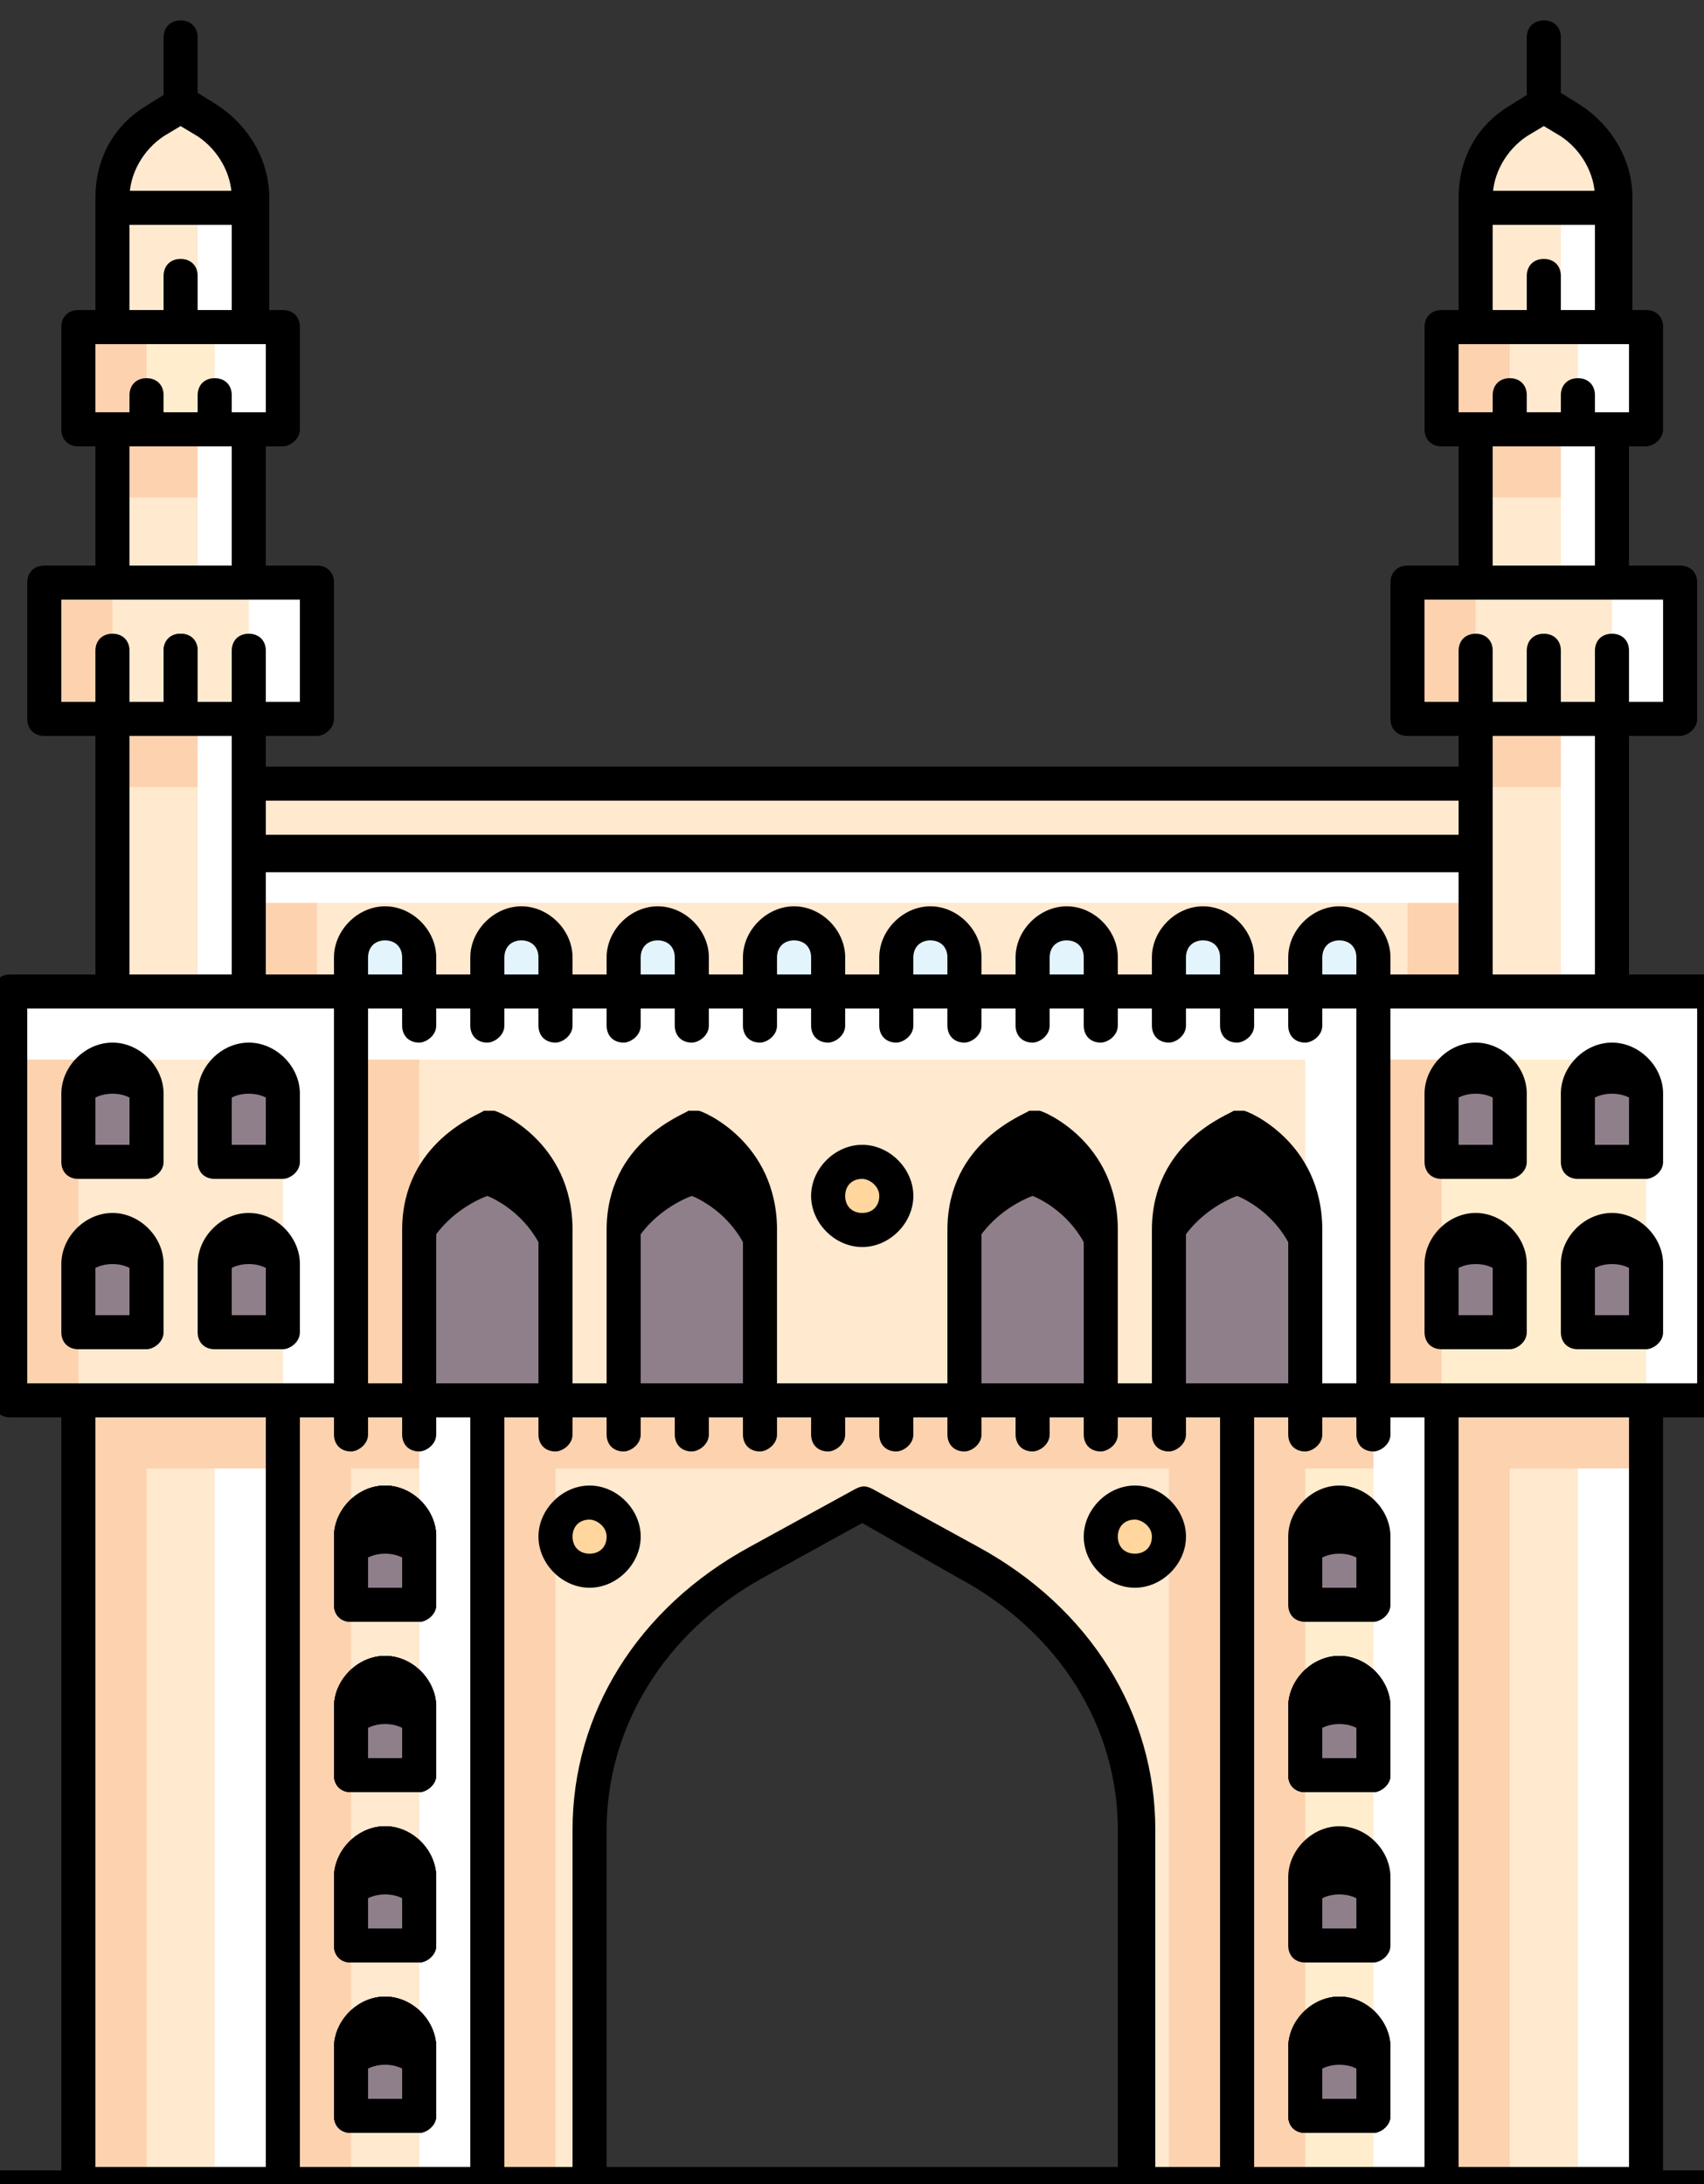
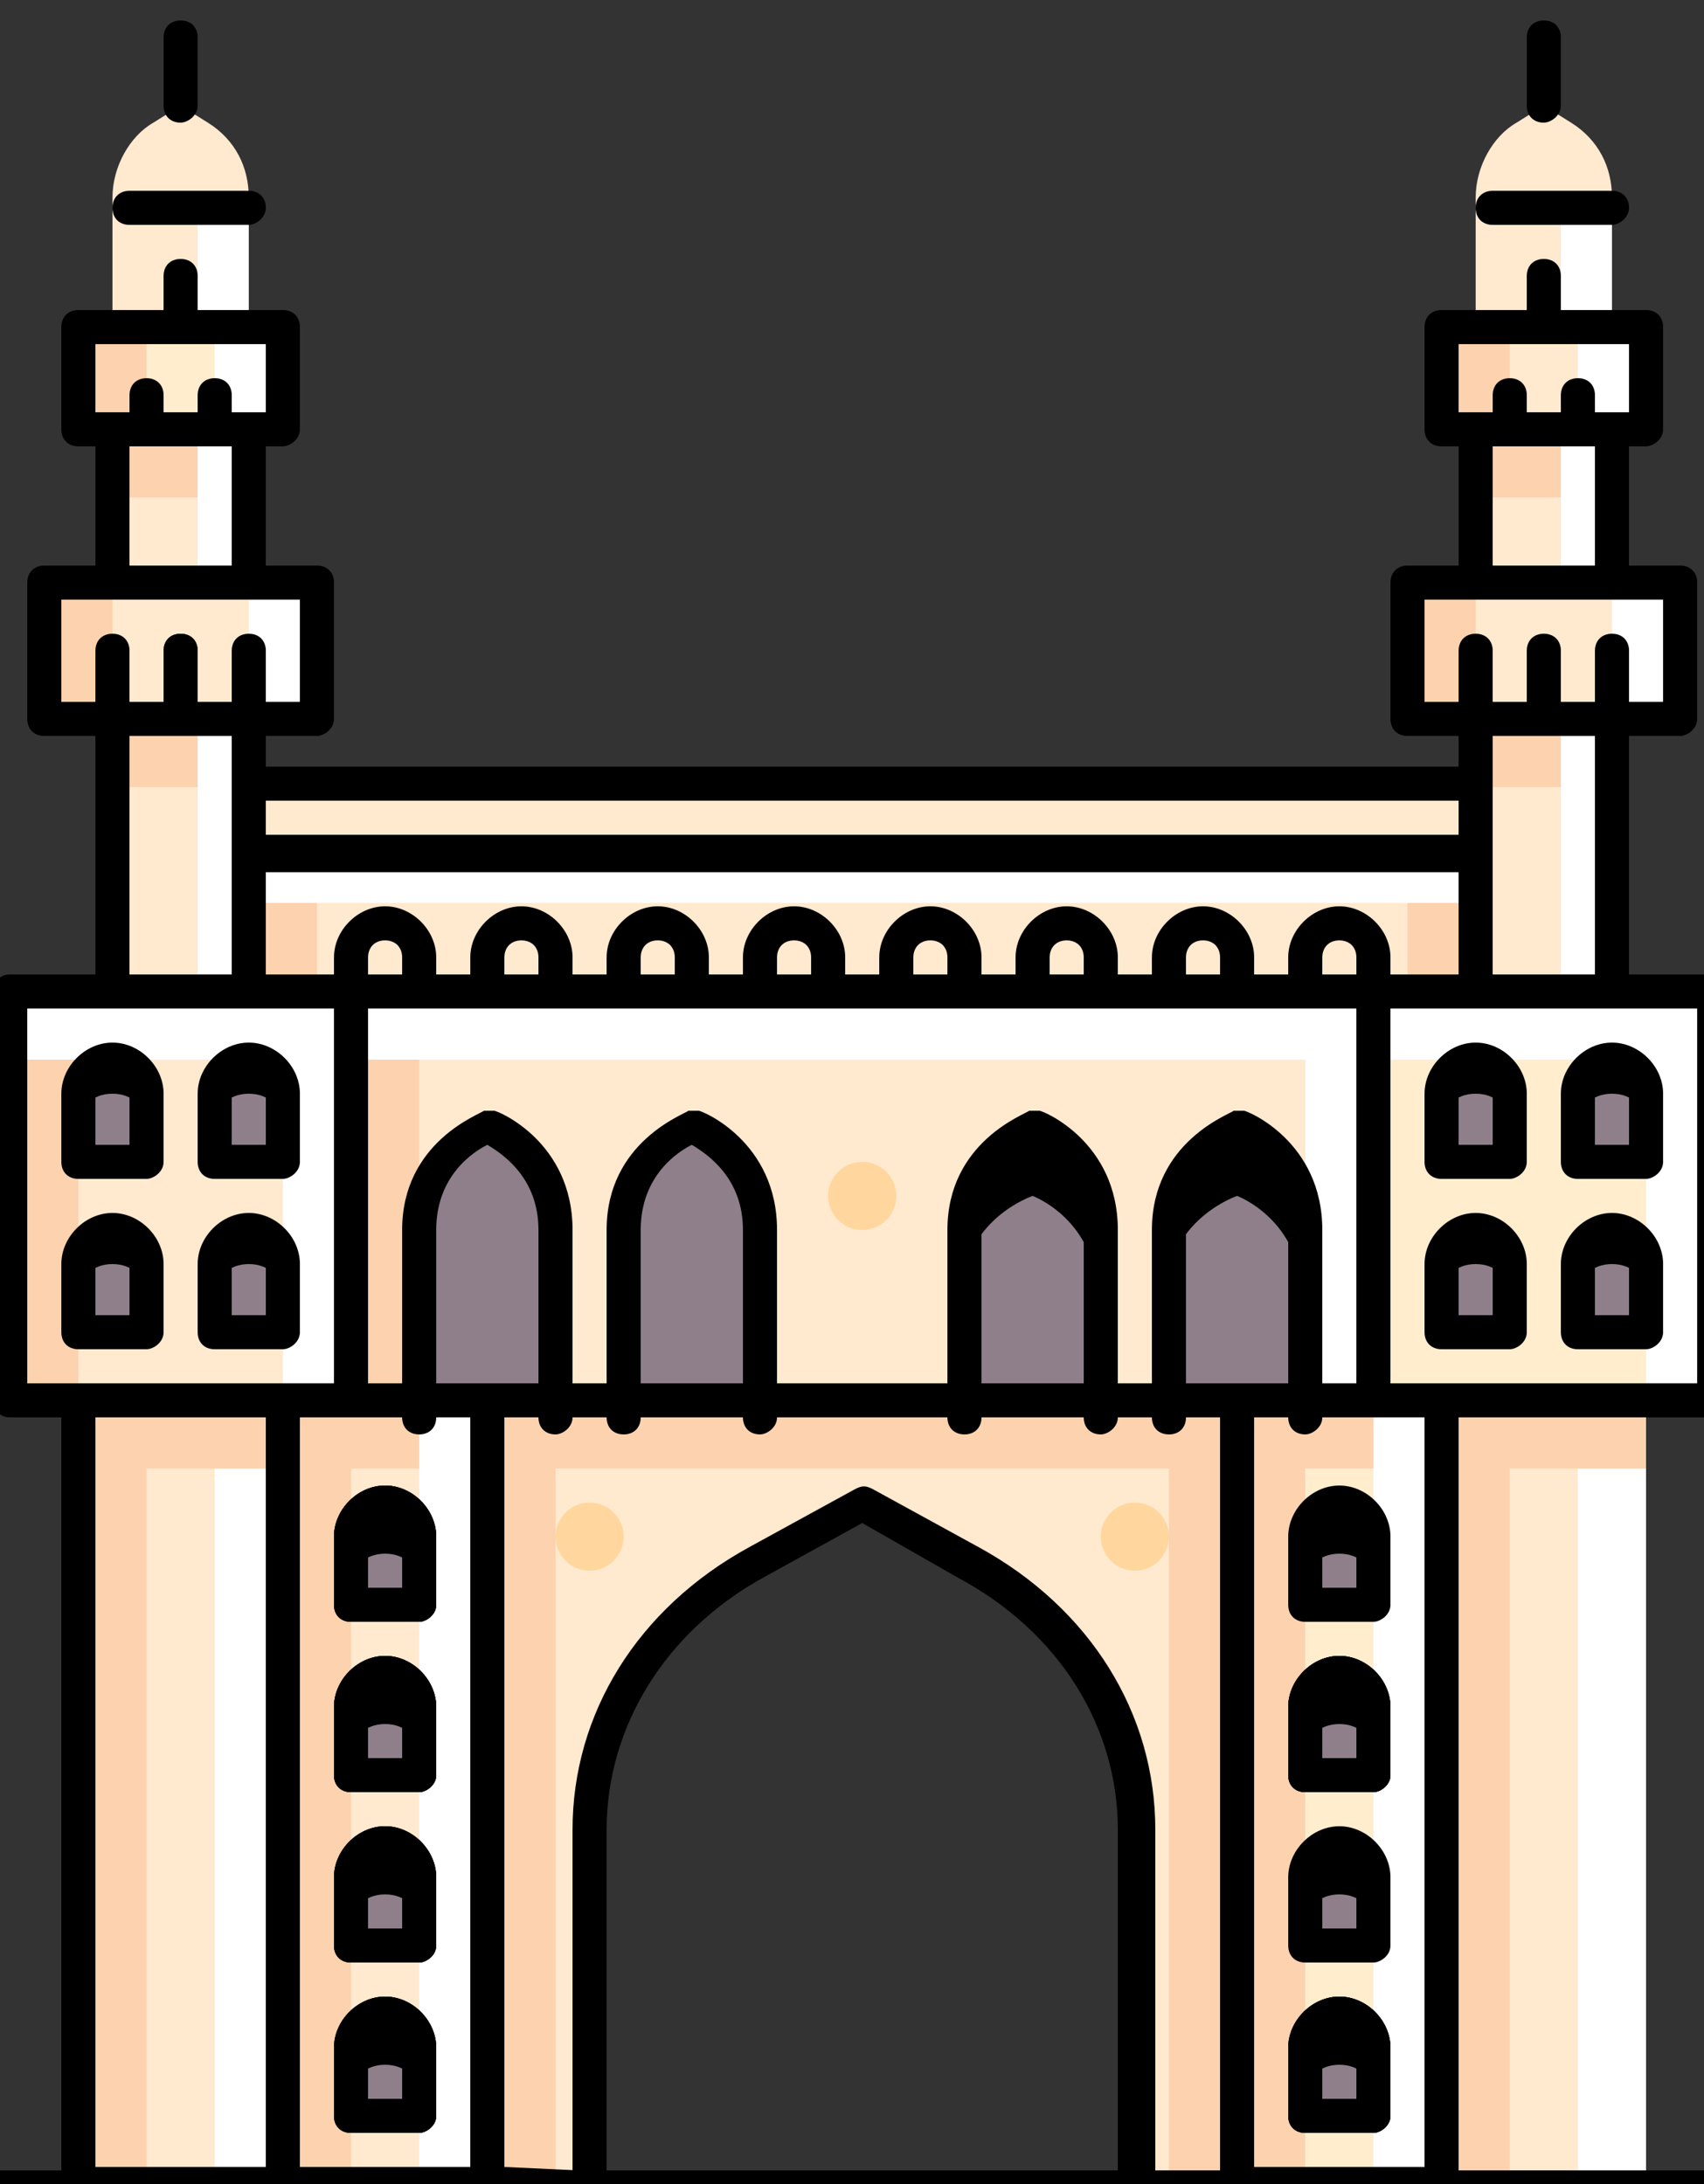
<svg xmlns="http://www.w3.org/2000/svg" width="78" height="100" viewBox="0 0 78 100" fill="none">
  <rect x="0" y="0" width="78" height="100" fill="#333333" stroke="none" />
  <g clip-path="url(#clip0_47_8183)">
    <path d="M56.628 64.116H65.988V99.996H56.628V64.116Z" fill="#FFEDCE" />
    <path d="M62.868 89.076H59.748V85.956C59.748 85.02 60.372 84.396 61.308 84.396C62.244 84.396 62.868 85.02 62.868 85.956V89.076Z" fill="#8E7F8B" />
    <path d="M16.068 45.396H62.868V64.116H16.068V45.396Z" fill="#FFE9CF" />
    <path d="M28.548 64.896V56.316C28.548 52.728 31.824 51.636 31.824 51.636C31.824 51.636 34.788 52.728 34.788 56.316V64.896M19.188 64.896V56.316C19.188 52.728 22.464 51.636 22.464 51.636C22.464 51.636 25.428 52.728 25.428 56.316V64.896" fill="#8E7F8B" />
-     <path d="M22.308 51.636C22.308 51.636 19.032 52.884 19.032 56.316V59.436C19.032 55.848 22.308 54.756 22.308 54.756C22.308 54.756 25.272 55.848 25.272 59.436V56.316C25.428 52.728 22.308 51.636 22.308 51.636ZM31.668 51.636C31.668 51.636 28.392 52.884 28.392 56.316V59.436C28.392 55.848 31.668 54.756 31.668 54.756C31.668 54.756 34.632 55.848 34.632 59.436V56.316C34.788 52.728 31.668 51.636 31.668 51.636Z" fill="black" />
    <path d="M65.988 64.116H75.348V99.996H65.988V64.116ZM3.588 64.116H12.948V99.996H3.588V64.116Z" fill="#FFE9CF" />
    <path d="M72.228 64.116H75.348V99.996H72.228V64.116ZM9.828 64.116H12.948V99.996H9.828V64.116Z" fill="white" />
    <path d="M22.308 64.116V99.996H51.948H26.988V83.772C26.988 78.78 29.796 74.256 34.632 71.448L39.468 68.796L44.304 71.448C49.14 74.1 51.948 78.78 51.948 83.772V99.996H56.628V64.116H22.308Z" fill="#FFE9CF" />
    <path d="M22.308 64.116H25.428V99.996H22.308V64.116ZM53.508 64.116H56.628V99.996H53.508V64.116Z" fill="#FDD2AF" />
    <path d="M67.548 19.656H73.788V26.676H67.548V19.656ZM5.148 19.656H11.388V26.676H5.148V19.656ZM75.261 19.603H65.901V14.923H75.261V19.603Z" fill="#FFE9CF" />
    <path d="M12.861 19.603H3.5V14.923H12.861V19.603Z" fill="#FFEDCE" />
    <path d="M5.148 14.664V9.048C5.148 7.644 5.928 6.24 7.02 5.616L8.268 4.836L9.516 5.616C10.764 6.396 11.388 7.644 11.388 9.048V14.664M67.548 14.664V9.048C67.548 7.644 68.328 6.24 69.42 5.616L70.668 4.836L71.916 5.616C73.164 6.396 73.788 7.644 73.788 9.048V14.664" fill="#FFE9CF" />
    <path d="M5.148 19.656H11.388V22.776H5.148V19.656ZM67.548 19.656H73.788V22.776H67.548V19.656Z" fill="#FDD2AF" />
    <path d="M67.548 32.916H73.788V45.396H67.548V32.916Z" fill="#FFE9CF" />
    <path d="M62.868 45.396H78.468V64.116H62.868V45.396Z" fill="#FFEDCE" />
-     <path d="M62.868 45.396H65.988V64.116H62.868V45.396Z" fill="#FDD2AF" />
    <path d="M12.948 64.116H22.308V99.996H12.948V64.116Z" fill="#FFE9CF" />
    <path d="M39.468 56.316C40.33 56.316 41.028 55.618 41.028 54.756C41.028 53.895 40.33 53.196 39.468 53.196C38.606 53.196 37.908 53.895 37.908 54.756C37.908 55.618 38.606 56.316 39.468 56.316Z" fill="#FFD79E" />
    <path d="M12.948 64.116H65.988V67.236H12.948V64.116ZM3.588 64.116H12.948V67.236H3.588V64.116Z" fill="#FDD2AF" />
    <path d="M56.628 64.116H59.748V99.996H56.628V64.116ZM65.988 64.116H69.108V99.996H65.988V64.116ZM12.948 64.116H16.068V99.996H12.948V64.116Z" fill="#FDD2AF" />
    <path d="M19.188 64.116H22.308V99.996H19.188V64.116ZM62.868 64.116H65.988V99.996H62.868V64.116Z" fill="white" />
    <path d="M3.588 64.116H6.708V99.996H3.588V64.116Z" fill="#FDD2AF" />
    <path d="M26.988 71.916C27.85 71.916 28.548 71.218 28.548 70.356C28.548 69.495 27.85 68.796 26.988 68.796C26.127 68.796 25.428 69.495 25.428 70.356C25.428 71.218 26.127 71.916 26.988 71.916Z" fill="#FFD79E" />
    <path d="M51.948 71.916C52.81 71.916 53.508 71.218 53.508 70.356C53.508 69.495 52.81 68.796 51.948 68.796C51.087 68.796 50.388 69.495 50.388 70.356C50.388 71.218 51.087 71.916 51.948 71.916Z" fill="#FFD79E" />
    <path d="M0.468 45.396H16.068V64.116H0.468V45.396Z" fill="#FFE9CF" />
    <path d="M65.988 64.116H75.348V67.236H65.988V64.116Z" fill="#FDD2AF" />
    <path d="M11.388 39H67.548V45.24H11.388V39Z" fill="#FFE9CF" />
    <path d="M11.388 39H14.508V45.24H11.388V39ZM64.428 39H67.548V45.24H64.428V39ZM16.068 45.396H19.188V64.116H16.068V45.396ZM0.468 45.396H3.588V64.116H0.468V45.396Z" fill="#FDD2AF" />
    <path d="M44.148 64.896V56.316C44.148 52.728 47.424 51.636 47.424 51.636C47.424 51.636 50.388 52.728 50.388 56.316V64.896M53.508 64.896V56.316C53.508 52.728 56.784 51.636 56.784 51.636C56.784 51.636 59.748 52.728 59.748 56.316V64.896M19.188 73.476H16.068V70.356C16.068 69.42 16.692 68.796 17.628 68.796C18.564 68.796 19.188 69.42 19.188 70.356V73.476Z" fill="#8E7F8B" />
    <path d="M17.628 68.796C16.692 68.796 16.068 69.42 16.068 70.356V72.696C16.068 71.76 16.692 71.136 17.628 71.136C18.564 71.136 19.188 71.76 19.188 72.696V70.356C19.188 69.42 18.408 68.796 17.628 68.796Z" fill="black" />
    <path d="M19.188 81.276H16.068V78.156C16.068 77.22 16.692 76.596 17.628 76.596C18.564 76.596 19.188 77.22 19.188 78.156V81.276Z" fill="#8E7F8B" />
    <path d="M17.628 76.596C16.692 76.596 16.068 77.22 16.068 78.156V80.496C16.068 79.56 16.692 78.936 17.628 78.936C18.564 78.936 19.188 79.56 19.188 80.496V78.156C19.188 77.22 18.408 76.596 17.628 76.596Z" fill="black" />
    <path d="M19.188 89.076H16.068V85.956C16.068 85.02 16.692 84.396 17.628 84.396C18.564 84.396 19.188 85.02 19.188 85.956V89.076ZM19.188 96.876H16.068V93.756C16.068 92.82 16.692 92.196 17.628 92.196C18.564 92.196 19.188 92.82 19.188 93.756V96.876ZM62.868 73.476H59.748V70.356C59.748 69.42 60.372 68.796 61.308 68.796C62.244 68.796 62.868 69.42 62.868 70.356V73.476ZM62.868 81.276H59.748V78.156C59.748 77.22 60.372 76.596 61.308 76.596C62.244 76.596 62.868 77.22 62.868 78.156V81.276ZM62.868 96.876H59.748V93.756C59.748 92.82 60.372 92.196 61.308 92.196C62.244 92.196 62.868 92.82 62.868 93.756V96.876ZM12.948 60.996H9.828V57.876C9.828 56.94 10.452 56.316 11.388 56.316C12.324 56.316 12.948 56.94 12.948 57.876V60.996ZM12.948 53.196H9.828V50.076C9.828 49.14 10.452 48.516 11.388 48.516C12.324 48.516 12.948 49.14 12.948 50.076V53.196ZM69.108 60.996H65.988V57.876C65.988 56.94 66.612 56.316 67.548 56.316C68.484 56.316 69.108 56.94 69.108 57.876V60.996ZM69.108 53.196H65.988V50.076C65.988 49.14 66.612 48.516 67.548 48.516C68.484 48.516 69.108 49.14 69.108 50.076V53.196ZM75.348 60.996H72.228V57.876C72.228 56.94 72.852 56.316 73.788 56.316C74.724 56.316 75.348 56.94 75.348 57.876V60.996ZM75.348 53.196H72.228V50.076C72.228 49.14 72.852 48.516 73.788 48.516C74.724 48.516 75.348 49.14 75.348 50.076V53.196Z" fill="#8E7F8B" />
-     <path d="M19.188 45.396H16.068V43.836C16.068 42.9 16.692 42.276 17.628 42.276C18.564 42.276 19.188 42.9 19.188 43.836V45.396ZM25.428 45.396H22.308V43.836C22.308 42.9 22.932 42.276 23.868 42.276C24.804 42.276 25.428 42.9 25.428 43.836V45.396ZM31.668 45.396H28.548V43.836C28.548 42.9 29.172 42.276 30.108 42.276C31.044 42.276 31.668 42.9 31.668 43.836V45.396ZM37.908 45.396H34.788V43.836C34.788 42.9 35.412 42.276 36.348 42.276C37.284 42.276 37.908 42.9 37.908 43.836V45.396ZM44.148 45.396H41.028V43.836C41.028 42.9 41.652 42.276 42.588 42.276C43.524 42.276 44.148 42.9 44.148 43.836V45.396ZM50.388 45.396H47.268V43.836C47.268 42.9 47.892 42.276 48.828 42.276C49.764 42.276 50.388 42.9 50.388 43.836V45.396ZM56.628 45.396H53.508V43.836C53.508 42.9 54.132 42.276 55.068 42.276C56.004 42.276 56.628 42.9 56.628 43.836V45.396ZM62.868 45.396H59.748V43.836C59.748 42.9 60.372 42.276 61.308 42.276C62.244 42.276 62.868 42.9 62.868 43.836V45.396Z" fill="#E3F4FD" />
    <path d="M6.708 60.996H3.588V57.876C3.588 56.94 4.212 56.316 5.148 56.316C6.084 56.316 6.708 56.94 6.708 57.876V60.996ZM6.708 53.196H3.588V50.076C3.588 49.14 4.212 48.516 5.148 48.516C6.084 48.516 6.708 49.14 6.708 50.076V53.196Z" fill="#8E7F8B" />
    <path d="M11.388 35.88H67.548V39H11.388V35.88ZM5.148 32.916H11.388V45.396H5.148V32.916Z" fill="#FFE9CF" />
    <path d="M4.368 14.82H6.708V19.656H4.368V14.82ZM66.768 14.82H69.108V19.656H66.768V14.82Z" fill="#FDD2AF" />
    <path d="M14.42 32.863H1.94V26.623H14.42V32.863Z" fill="#FFE9CF" />
    <path d="M5.148 32.916H11.388V36.036H5.148V32.916ZM67.548 32.916H73.788V36.036H67.548V32.916Z" fill="#FDD2AF" />
    <path d="M76.82 32.863H64.341V26.623H76.82V32.863Z" fill="#FFE9CF" />
    <path d="M71.448 19.656H73.788V26.676H71.448V19.656ZM9.048 19.656H11.388V26.676H9.048V19.656ZM71.448 32.916H73.788V45.396H71.448V32.916ZM59.748 45.396H62.868V64.116H59.748V45.396ZM75.348 45.396H78.468V64.116H75.348V45.396Z" fill="white" />
    <path d="M16.068 45.396H62.868V48.516H16.068V45.396ZM0.468 45.396H16.068V48.516H0.468V45.396ZM62.868 45.396H78.468V48.516H62.868V45.396Z" fill="white" />
    <path d="M12.948 45.396H16.068V64.116H12.948V45.396ZM9.048 32.916H11.388V45.396H9.048V32.916ZM71.448 9.516H73.788V14.976H71.448V9.516ZM9.048 9.516H11.388V14.976H9.048V9.516Z" fill="white" />
    <path d="M9.828 14.82H12.168V19.656H9.828V14.82ZM72.228 14.82H74.568V19.656H72.228V14.82ZM11.388 38.22H67.548V41.34H11.388V38.22ZM11.388 26.676H14.508V32.916H11.388V26.676ZM73.788 26.676H76.908V32.916H73.788V26.676Z" fill="white" />
    <path d="M2.028 26.676H5.148V32.916H2.028V26.676ZM64.428 26.676H67.548V32.916H64.428V26.676Z" fill="#FDD2AF" />
    <path d="M81.588 100.932H-2.652C-3.12 100.932 -3.432 100.62 -3.432 100.152C-3.432 99.684 -3.12 99.372 -2.652 99.372H81.588C82.056 99.372 82.368 99.684 82.368 100.152C82.368 100.62 81.9 100.932 81.588 100.932Z" fill="black" />
    <path d="M51.948 100.776C51.48 100.776 51.168 100.464 51.168 99.996V83.772C51.168 79.092 48.516 74.724 43.836 72.228L39.468 69.732L34.944 72.228C30.42 74.724 27.768 79.092 27.768 83.772V99.84C27.768 100.308 27.456 100.62 26.988 100.62C26.52 100.62 26.208 100.308 26.208 99.84V83.772C26.208 78.468 29.172 73.632 34.32 70.824L39.156 68.172C39.468 68.016 39.624 68.016 39.936 68.172L44.772 70.824C49.92 73.632 52.884 78.468 52.884 83.772V99.996C52.728 100.464 52.26 100.776 51.948 100.776ZM25.428 65.676C24.96 65.676 24.648 65.364 24.648 64.896V56.316C24.648 53.976 23.088 52.884 22.308 52.416C21.684 52.728 19.968 53.82 19.968 56.316V64.896C19.968 65.364 19.656 65.676 19.188 65.676C18.72 65.676 18.408 65.364 18.408 64.896V56.316C18.408 52.26 21.996 51.012 22.152 50.856H22.62C22.776 50.856 26.208 52.26 26.208 56.316V64.896C26.208 65.364 25.74 65.676 25.428 65.676ZM34.788 65.676C34.32 65.676 34.008 65.364 34.008 64.896V56.316C34.008 53.976 32.448 52.884 31.668 52.416C31.044 52.728 29.328 53.82 29.328 56.316V64.896C29.328 65.364 29.016 65.676 28.548 65.676C28.08 65.676 27.768 65.364 27.768 64.896V56.316C27.768 52.26 31.356 51.012 31.512 50.856H31.98C32.136 50.856 35.568 52.26 35.568 56.316V64.896C35.568 65.364 35.1 65.676 34.788 65.676Z" fill="black" />
-     <path d="M56.628 100.776H22.308C21.84 100.776 21.528 100.464 21.528 99.996V64.116C21.528 63.648 21.84 63.336 22.308 63.336H56.628C57.096 63.336 57.408 63.648 57.408 64.116V99.996C57.408 100.464 56.94 100.776 56.628 100.776ZM23.088 99.216H55.848V64.896H23.088V99.216Z" fill="black" />
+     <path d="M56.628 100.776H22.308C21.84 100.776 21.528 100.464 21.528 99.996V64.116C21.528 63.648 21.84 63.336 22.308 63.336H56.628C57.096 63.336 57.408 63.648 57.408 64.116V99.996C57.408 100.464 56.94 100.776 56.628 100.776ZH55.848V64.896H23.088V99.216Z" fill="black" />
    <path d="M22.308 100.776H12.948C12.48 100.776 12.168 100.464 12.168 99.996V64.116C12.168 63.648 12.48 63.336 12.948 63.336H22.308C22.776 63.336 23.088 63.648 23.088 64.116V99.996C23.088 100.464 22.62 100.776 22.308 100.776ZM13.728 99.216H21.528V64.896H13.728V99.216Z" fill="black" />
    <path d="M12.948 100.776H3.588C3.12 100.776 2.808 100.464 2.808 99.996V64.116C2.808 63.648 3.12 63.336 3.588 63.336H12.948C13.416 63.336 13.728 63.648 13.728 64.116V99.996C13.728 100.464 13.26 100.776 12.948 100.776ZM4.368 99.216H12.168V64.896H4.368V99.216ZM11.388 46.176H5.148C4.68 46.176 4.368 45.864 4.368 45.396V32.916C4.368 32.448 4.68 32.136 5.148 32.136H11.388C11.856 32.136 12.168 32.448 12.168 32.916V45.396C12.168 45.864 11.7 46.176 11.388 46.176ZM5.928 44.616H10.608V33.696H5.928V44.616ZM11.388 27.456H5.148C4.68 27.456 4.368 27.144 4.368 26.676V19.656C4.368 19.188 4.68 18.876 5.148 18.876H11.388C11.856 18.876 12.168 19.188 12.168 19.656V26.676C12.168 27.144 11.7 27.456 11.388 27.456ZM5.928 25.896H10.608V20.436H5.928V25.896ZM73.788 46.176H67.548C67.08 46.176 66.768 45.864 66.768 45.396V32.916C66.768 32.448 67.08 32.136 67.548 32.136H73.788C74.256 32.136 74.568 32.448 74.568 32.916V45.396C74.568 45.864 74.1 46.176 73.788 46.176ZM68.328 44.616H73.008V33.696H68.328V44.616Z" fill="black" />
    <path d="M16.068 64.896H0.468C0 64.896 -0.312 64.584 -0.312 64.116V45.396C-0.312 44.928 0 44.616 0.468 44.616H16.068C16.536 44.616 16.848 44.928 16.848 45.396V64.116C16.848 64.584 16.38 64.896 16.068 64.896ZM1.248 63.336H15.288V46.176H1.248V63.336ZM14.508 33.696H2.028C1.56 33.696 1.248 33.384 1.248 32.916V26.676C1.248 26.208 1.56 25.896 2.028 25.896H14.508C14.976 25.896 15.288 26.208 15.288 26.676V32.916C15.288 33.384 14.82 33.696 14.508 33.696ZM2.808 32.136H13.728V27.456H2.808V32.136ZM12.948 20.436H3.588C3.12 20.436 2.808 20.124 2.808 19.656V14.976C2.808 14.508 3.12 14.196 3.588 14.196H12.948C13.416 14.196 13.728 14.508 13.728 14.976V19.656C13.728 20.124 13.26 20.436 12.948 20.436ZM4.368 18.876H12.168V15.756H4.368V18.876Z" fill="black" />
    <path d="M62.868 64.896H16.068C15.6 64.896 15.288 64.584 15.288 64.116V45.396C15.288 44.928 15.6 44.616 16.068 44.616H62.868C63.336 44.616 63.648 44.928 63.648 45.396V64.116C63.648 64.584 63.18 64.896 62.868 64.896ZM16.848 63.336H62.088V46.176H16.848V63.336Z" fill="black" />
    <path d="M67.548 46.176H11.388C10.92 46.176 10.608 45.864 10.608 45.396V39.156C10.608 38.688 10.92 38.376 11.388 38.376H67.548C68.016 38.376 68.328 38.688 68.328 39.156V45.396C68.328 45.864 67.86 46.176 67.548 46.176ZM12.168 44.616H66.768V39.936H12.168V44.616Z" fill="black" />
    <path d="M67.548 39.78H11.388C10.92 39.78 10.608 39.468 10.608 39V35.88C10.608 35.412 10.92 35.1 11.388 35.1H67.548C68.016 35.1 68.328 35.412 68.328 35.88V39C68.328 39.468 67.86 39.78 67.548 39.78ZM12.168 38.22H66.768V36.66H12.168V38.22ZM19.188 74.256H16.068C15.6 74.256 15.288 73.944 15.288 73.476V70.356C15.288 69.108 16.38 68.016 17.628 68.016C18.876 68.016 19.968 69.108 19.968 70.356V73.476C19.968 73.944 19.5 74.256 19.188 74.256ZM16.848 72.696H18.408V70.356C18.408 69.888 18.096 69.576 17.628 69.576C17.16 69.576 16.848 69.888 16.848 70.356V72.696ZM19.188 82.056H16.068C15.6 82.056 15.288 81.744 15.288 81.276V78.156C15.288 76.908 16.38 75.816 17.628 75.816C18.876 75.816 19.968 76.908 19.968 78.156V81.276C19.968 81.744 19.5 82.056 19.188 82.056ZM16.848 80.496H18.408V78.156C18.408 77.688 18.096 77.376 17.628 77.376C17.16 77.376 16.848 77.688 16.848 78.156V80.496ZM19.188 89.856H16.068C15.6 89.856 15.288 89.544 15.288 89.076V85.956C15.288 84.708 16.38 83.616 17.628 83.616C18.876 83.616 19.968 84.708 19.968 85.956V89.076C19.968 89.544 19.5 89.856 19.188 89.856ZM16.848 88.296H18.408V85.956C18.408 85.488 18.096 85.176 17.628 85.176C17.16 85.176 16.848 85.488 16.848 85.956V88.296ZM19.188 97.656H16.068C15.6 97.656 15.288 97.344 15.288 96.876V93.756C15.288 92.508 16.38 91.416 17.628 91.416C18.876 91.416 19.968 92.508 19.968 93.756V96.876C19.968 97.344 19.5 97.656 19.188 97.656ZM16.848 96.096H18.408V93.756C18.408 93.288 18.096 92.976 17.628 92.976C17.16 92.976 16.848 93.288 16.848 93.756V96.096ZM62.868 82.056H59.748C59.28 82.056 58.968 81.744 58.968 81.276V78.156C58.968 76.908 60.06 75.816 61.308 75.816C62.556 75.816 63.648 76.908 63.648 78.156V81.276C63.648 81.744 63.18 82.056 62.868 82.056ZM60.528 80.496H62.088V78.156C62.088 77.688 61.776 77.376 61.308 77.376C60.84 77.376 60.528 77.688 60.528 78.156V80.496ZM62.868 97.656H59.748C59.28 97.656 58.968 97.344 58.968 96.876V93.756C58.968 92.508 60.06 91.416 61.308 91.416C62.556 91.416 63.648 92.508 63.648 93.756V96.876C63.648 97.344 63.18 97.656 62.868 97.656ZM60.528 96.096H62.088V93.756C62.088 93.288 61.776 92.976 61.308 92.976C60.84 92.976 60.528 93.288 60.528 93.756V96.096Z" fill="black" />
    <path d="M19.188 74.256H16.068C15.6 74.256 15.288 73.944 15.288 73.476V70.356C15.288 69.108 16.38 68.016 17.628 68.016C18.876 68.016 19.968 69.108 19.968 70.356V73.476C19.968 73.944 19.5 74.256 19.188 74.256ZM16.848 72.696H18.408V70.356C18.408 69.888 18.096 69.576 17.628 69.576C17.16 69.576 16.848 69.888 16.848 70.356V72.696ZM19.188 82.056H16.068C15.6 82.056 15.288 81.744 15.288 81.276V78.156C15.288 76.908 16.38 75.816 17.628 75.816C18.876 75.816 19.968 76.908 19.968 78.156V81.276C19.968 81.744 19.5 82.056 19.188 82.056ZM16.848 80.496H18.408V78.156C18.408 77.688 18.096 77.376 17.628 77.376C17.16 77.376 16.848 77.688 16.848 78.156V80.496ZM19.188 89.856H16.068C15.6 89.856 15.288 89.544 15.288 89.076V85.956C15.288 84.708 16.38 83.616 17.628 83.616C18.876 83.616 19.968 84.708 19.968 85.956V89.076C19.968 89.544 19.5 89.856 19.188 89.856ZM16.848 88.296H18.408V85.956C18.408 85.488 18.096 85.176 17.628 85.176C17.16 85.176 16.848 85.488 16.848 85.956V88.296ZM19.188 97.656H16.068C15.6 97.656 15.288 97.344 15.288 96.876V93.756C15.288 92.508 16.38 91.416 17.628 91.416C18.876 91.416 19.968 92.508 19.968 93.756V96.876C19.968 97.344 19.5 97.656 19.188 97.656ZM16.848 96.096H18.408V93.756C18.408 93.288 18.096 92.976 17.628 92.976C17.16 92.976 16.848 93.288 16.848 93.756V96.096ZM62.868 82.056H59.748C59.28 82.056 58.968 81.744 58.968 81.276V78.156C58.968 76.908 60.06 75.816 61.308 75.816C62.556 75.816 63.648 76.908 63.648 78.156V81.276C63.648 81.744 63.18 82.056 62.868 82.056ZM60.528 80.496H62.088V78.156C62.088 77.688 61.776 77.376 61.308 77.376C60.84 77.376 60.528 77.688 60.528 78.156V80.496ZM62.868 97.656H59.748C59.28 97.656 58.968 97.344 58.968 96.876V93.756C58.968 92.508 60.06 91.416 61.308 91.416C62.556 91.416 63.648 92.508 63.648 93.756V96.876C63.648 97.344 63.18 97.656 62.868 97.656ZM60.528 96.096H62.088V93.756C62.088 93.288 61.776 92.976 61.308 92.976C60.84 92.976 60.528 93.288 60.528 93.756V96.096Z" fill="black" />
    <path d="M11.388 56.316C10.452 56.316 9.828 56.94 9.828 57.876V59.436C9.828 58.5 10.452 57.876 11.388 57.876C12.324 57.876 12.948 58.5 12.948 59.436V57.876C12.948 56.94 12.168 56.316 11.388 56.316ZM67.548 56.316C66.612 56.316 65.988 56.94 65.988 57.876V59.436C65.988 58.5 66.612 57.876 67.548 57.876C68.484 57.876 69.108 58.5 69.108 59.436V57.876C69.108 56.94 68.328 56.316 67.548 56.316ZM67.548 48.516C66.612 48.516 65.988 49.14 65.988 50.076V51.636C65.988 50.7 66.612 50.076 67.548 50.076C68.484 50.076 69.108 50.7 69.108 51.636V50.076C69.108 49.14 68.328 48.516 67.548 48.516ZM73.788 56.316C72.852 56.316 72.228 56.94 72.228 57.876V59.436C72.228 58.5 72.852 57.876 73.788 57.876C74.724 57.876 75.348 58.5 75.348 59.436V57.876C75.348 56.94 74.568 56.316 73.788 56.316ZM73.788 48.516C72.852 48.516 72.228 49.14 72.228 50.076V51.636C72.228 50.7 72.852 50.076 73.788 50.076C74.724 50.076 75.348 50.7 75.348 51.636V50.076C75.348 49.14 74.568 48.516 73.788 48.516ZM5.148 56.316C4.212 56.316 3.588 56.94 3.588 57.876V59.436C3.588 58.5 4.212 57.876 5.148 57.876C6.084 57.876 6.708 58.5 6.708 59.436V57.876C6.708 56.94 5.928 56.316 5.148 56.316ZM5.148 48.516C4.212 48.516 3.588 49.14 3.588 50.076V51.636C3.588 50.7 4.212 50.076 5.148 50.076C6.084 50.076 6.708 50.7 6.708 51.636V50.076C6.708 49.14 5.928 48.516 5.148 48.516ZM11.388 48.516C10.452 48.516 9.828 49.14 9.828 50.076V51.636C9.828 50.7 10.452 50.076 11.388 50.076C12.324 50.076 12.948 50.7 12.948 51.636V50.076C12.948 49.14 12.168 48.516 11.388 48.516Z" fill="black" />
    <path d="M19.188 74.256H16.068C15.6 74.256 15.288 73.944 15.288 73.476V70.356C15.288 69.108 16.38 68.016 17.628 68.016C18.876 68.016 19.968 69.108 19.968 70.356V73.476C19.968 73.944 19.5 74.256 19.188 74.256ZM16.848 72.696H18.408V70.356C18.408 69.888 18.096 69.576 17.628 69.576C17.16 69.576 16.848 69.888 16.848 70.356V72.696ZM19.188 82.056H16.068C15.6 82.056 15.288 81.744 15.288 81.276V78.156C15.288 76.908 16.38 75.816 17.628 75.816C18.876 75.816 19.968 76.908 19.968 78.156V81.276C19.968 81.744 19.5 82.056 19.188 82.056ZM16.848 80.496H18.408V78.156C18.408 77.688 18.096 77.376 17.628 77.376C17.16 77.376 16.848 77.688 16.848 78.156V80.496ZM6.708 61.776H3.588C3.12 61.776 2.808 61.464 2.808 60.996V57.876C2.808 56.628 3.9 55.536 5.148 55.536C6.396 55.536 7.488 56.628 7.488 57.876V60.996C7.488 61.464 7.02 61.776 6.708 61.776ZM4.368 60.216H5.928V57.876C5.928 57.408 5.616 57.096 5.148 57.096C4.68 57.096 4.368 57.408 4.368 57.876V60.216ZM6.708 53.976H3.588C3.12 53.976 2.808 53.664 2.808 53.196V50.076C2.808 48.828 3.9 47.736 5.148 47.736C6.396 47.736 7.488 48.828 7.488 50.076V53.196C7.488 53.664 7.02 53.976 6.708 53.976ZM4.368 52.416H5.928V50.076C5.928 49.608 5.616 49.296 5.148 49.296C4.68 49.296 4.368 49.608 4.368 50.076V52.416ZM12.948 61.776H9.828C9.36 61.776 9.048 61.464 9.048 60.996V57.876C9.048 56.628 10.14 55.536 11.388 55.536C12.636 55.536 13.728 56.628 13.728 57.876V60.996C13.728 61.464 13.26 61.776 12.948 61.776ZM10.608 60.216H12.168V57.876C12.168 57.408 11.856 57.096 11.388 57.096C10.92 57.096 10.608 57.408 10.608 57.876V60.216ZM12.948 53.976H9.828C9.36 53.976 9.048 53.664 9.048 53.196V50.076C9.048 48.828 10.14 47.736 11.388 47.736C12.636 47.736 13.728 48.828 13.728 50.076V53.196C13.728 53.664 13.26 53.976 12.948 53.976ZM10.608 52.416H12.168V50.076C12.168 49.608 11.856 49.296 11.388 49.296C10.92 49.296 10.608 49.608 10.608 50.076V52.416ZM69.108 61.776H65.988C65.52 61.776 65.208 61.464 65.208 60.996V57.876C65.208 56.628 66.3 55.536 67.548 55.536C68.796 55.536 69.888 56.628 69.888 57.876V60.996C69.888 61.464 69.42 61.776 69.108 61.776ZM66.768 60.216H68.328V57.876C68.328 57.408 68.016 57.096 67.548 57.096C67.08 57.096 66.768 57.408 66.768 57.876V60.216ZM69.108 53.976H65.988C65.52 53.976 65.208 53.664 65.208 53.196V50.076C65.208 48.828 66.3 47.736 67.548 47.736C68.796 47.736 69.888 48.828 69.888 50.076V53.196C69.888 53.664 69.42 53.976 69.108 53.976ZM66.768 52.416H68.328V50.076C68.328 49.608 68.016 49.296 67.548 49.296C67.08 49.296 66.768 49.608 66.768 50.076V52.416ZM75.348 61.776H72.228C71.76 61.776 71.448 61.464 71.448 60.996V57.876C71.448 56.628 72.54 55.536 73.788 55.536C75.036 55.536 76.128 56.628 76.128 57.876V60.996C76.128 61.464 75.66 61.776 75.348 61.776ZM73.008 60.216H74.568V57.876C74.568 57.408 74.256 57.096 73.788 57.096C73.32 57.096 73.008 57.408 73.008 57.876V60.216ZM75.348 53.976H72.228C71.76 53.976 71.448 53.664 71.448 53.196V50.076C71.448 48.828 72.54 47.736 73.788 47.736C75.036 47.736 76.128 48.828 76.128 50.076V53.196C76.128 53.664 75.66 53.976 75.348 53.976ZM73.008 52.416H74.568V50.076C74.568 49.608 74.256 49.296 73.788 49.296C73.32 49.296 73.008 49.608 73.008 50.076V52.416ZM19.188 46.176H16.068C15.6 46.176 15.288 45.864 15.288 45.396V43.836C15.288 42.588 16.38 41.496 17.628 41.496C18.876 41.496 19.968 42.588 19.968 43.836V45.396C19.968 45.864 19.5 46.176 19.188 46.176ZM16.848 44.616H18.408V43.836C18.408 43.368 18.096 43.056 17.628 43.056C17.16 43.056 16.848 43.368 16.848 43.836V44.616ZM25.428 46.176H22.308C21.84 46.176 21.528 45.864 21.528 45.396V43.836C21.528 42.588 22.62 41.496 23.868 41.496C25.116 41.496 26.208 42.588 26.208 43.836V45.396C26.208 45.864 25.74 46.176 25.428 46.176ZM23.088 44.616H24.648V43.836C24.648 43.368 24.336 43.056 23.868 43.056C23.4 43.056 23.088 43.368 23.088 43.836V44.616ZM31.668 46.176H28.548C28.08 46.176 27.768 45.864 27.768 45.396V43.836C27.768 42.588 28.86 41.496 30.108 41.496C31.356 41.496 32.448 42.588 32.448 43.836V45.396C32.448 45.864 31.98 46.176 31.668 46.176ZM29.328 44.616H30.888V43.836C30.888 43.368 30.576 43.056 30.108 43.056C29.64 43.056 29.328 43.368 29.328 43.836V44.616ZM37.908 46.176H34.788C34.32 46.176 34.008 45.864 34.008 45.396V43.836C34.008 42.588 35.1 41.496 36.348 41.496C37.596 41.496 38.688 42.588 38.688 43.836V45.396C38.688 45.864 38.22 46.176 37.908 46.176ZM35.568 44.616H37.128V43.836C37.128 43.368 36.816 43.056 36.348 43.056C35.88 43.056 35.568 43.368 35.568 43.836V44.616ZM44.148 46.176H41.028C40.56 46.176 40.248 45.864 40.248 45.396V43.836C40.248 42.588 41.34 41.496 42.588 41.496C43.836 41.496 44.928 42.588 44.928 43.836V45.396C44.928 45.864 44.46 46.176 44.148 46.176ZM41.808 44.616H43.368V43.836C43.368 43.368 43.056 43.056 42.588 43.056C42.12 43.056 41.808 43.368 41.808 43.836V44.616ZM50.388 46.176H47.268C46.8 46.176 46.488 45.864 46.488 45.396V43.836C46.488 42.588 47.58 41.496 48.828 41.496C50.076 41.496 51.168 42.588 51.168 43.836V45.396C51.168 45.864 50.7 46.176 50.388 46.176ZM48.048 44.616H49.608V43.836C49.608 43.368 49.296 43.056 48.828 43.056C48.36 43.056 48.048 43.368 48.048 43.836V44.616ZM56.628 46.176H53.508C53.04 46.176 52.728 45.864 52.728 45.396V43.836C52.728 42.588 53.82 41.496 55.068 41.496C56.316 41.496 57.408 42.588 57.408 43.836V45.396C57.408 45.864 56.94 46.176 56.628 46.176ZM54.288 44.616H55.848V43.836C55.848 43.368 55.536 43.056 55.068 43.056C54.6 43.056 54.288 43.368 54.288 43.836V44.616ZM62.868 46.176H59.748C59.28 46.176 58.968 45.864 58.968 45.396V43.836C58.968 42.588 60.06 41.496 61.308 41.496C62.556 41.496 63.648 42.588 63.648 43.836V45.396C63.648 45.864 63.18 46.176 62.868 46.176ZM60.528 44.616H62.088V43.836C62.088 43.368 61.776 43.056 61.308 43.056C60.84 43.056 60.528 43.368 60.528 43.836V44.616ZM8.268 32.136C7.8 32.136 7.488 31.824 7.488 31.356V29.796C7.488 29.328 7.8 29.016 8.268 29.016C8.736 29.016 9.048 29.328 9.048 29.796V31.356C9.048 31.824 8.58 32.136 8.268 32.136ZM5.148 32.916C4.68 32.916 4.368 32.604 4.368 32.136V29.796C4.368 29.328 4.68 29.016 5.148 29.016C5.616 29.016 5.928 29.328 5.928 29.796V32.136C5.928 32.604 5.46 32.916 5.148 32.916ZM11.388 32.916C10.92 32.916 10.608 32.604 10.608 32.136V29.796C10.608 29.328 10.92 29.016 11.388 29.016C11.856 29.016 12.168 29.328 12.168 29.796V32.136C12.168 32.604 11.7 32.916 11.388 32.916Z" fill="black" />
    <path d="M8.268 32.916C7.8 32.916 7.488 32.604 7.488 32.136V29.796C7.488 29.328 7.8 29.016 8.268 29.016C8.736 29.016 9.048 29.328 9.048 29.796V32.136C9.048 32.604 8.58 32.916 8.268 32.916ZM76.908 33.696H64.428C63.96 33.696 63.648 33.384 63.648 32.916V26.676C63.648 26.208 63.96 25.896 64.428 25.896H76.908C77.376 25.896 77.688 26.208 77.688 26.676V32.916C77.688 33.384 77.22 33.696 76.908 33.696ZM65.208 32.136H76.128V27.456H65.208V32.136Z" fill="black" />
    <path d="M70.668 32.916C70.2 32.916 69.888 32.604 69.888 32.136V29.796C69.888 29.328 70.2 29.016 70.668 29.016C71.136 29.016 71.448 29.328 71.448 29.796V32.136C71.448 32.604 70.98 32.916 70.668 32.916ZM67.548 32.916C67.08 32.916 66.768 32.604 66.768 32.136V29.796C66.768 29.328 67.08 29.016 67.548 29.016C68.016 29.016 68.328 29.328 68.328 29.796V32.136C68.328 32.604 67.86 32.916 67.548 32.916ZM73.788 32.916C73.32 32.916 73.008 32.604 73.008 32.136V29.796C73.008 29.328 73.32 29.016 73.788 29.016C74.256 29.016 74.568 29.328 74.568 29.796V32.136C74.568 32.604 74.1 32.916 73.788 32.916ZM78.468 64.896H62.868C62.4 64.896 62.088 64.584 62.088 64.116V45.396C62.088 44.928 62.4 44.616 62.868 44.616H78.468C78.936 44.616 79.248 44.928 79.248 45.396V64.116C79.248 64.584 78.78 64.896 78.468 64.896ZM63.648 63.336H77.688V46.176H63.648V63.336Z" fill="black" />
    <path d="M65.988 100.776H56.628C56.16 100.776 55.848 100.464 55.848 99.996V64.116C55.848 63.648 56.16 63.336 56.628 63.336H65.988C66.456 63.336 66.768 63.648 66.768 64.116V99.996C66.768 100.464 66.3 100.776 65.988 100.776ZM57.408 99.216H65.208V64.896H57.408V99.216Z" fill="black" />
-     <path d="M75.348 100.776H65.988C65.52 100.776 65.208 100.464 65.208 99.996V64.116C65.208 63.648 65.52 63.336 65.988 63.336H75.348C75.816 63.336 76.128 63.648 76.128 64.116V99.996C76.128 100.464 75.66 100.776 75.348 100.776ZM66.768 99.216H74.568V64.896H66.768V99.216ZM26.988 72.696C25.74 72.696 24.648 71.604 24.648 70.356C24.648 69.108 25.74 68.016 26.988 68.016C28.236 68.016 29.328 69.108 29.328 70.356C29.328 71.604 28.236 72.696 26.988 72.696ZM26.988 69.576C26.52 69.576 26.208 69.888 26.208 70.356C26.208 70.824 26.52 71.136 26.988 71.136C27.456 71.136 27.768 70.824 27.768 70.356C27.768 69.888 27.3 69.576 26.988 69.576ZM51.948 72.696C50.7 72.696 49.608 71.604 49.608 70.356C49.608 69.108 50.7 68.016 51.948 68.016C53.196 68.016 54.288 69.108 54.288 70.356C54.288 71.604 53.196 72.696 51.948 72.696ZM51.948 69.576C51.48 69.576 51.168 69.888 51.168 70.356C51.168 70.824 51.48 71.136 51.948 71.136C52.416 71.136 52.728 70.824 52.728 70.356C52.728 69.888 52.26 69.576 51.948 69.576ZM39.468 57.096C38.22 57.096 37.128 56.004 37.128 54.756C37.128 53.508 38.22 52.416 39.468 52.416C40.716 52.416 41.808 53.508 41.808 54.756C41.808 56.004 40.716 57.096 39.468 57.096ZM39.468 53.976C39 53.976 38.688 54.288 38.688 54.756C38.688 55.224 39 55.536 39.468 55.536C39.936 55.536 40.248 55.224 40.248 54.756C40.248 54.288 39.78 53.976 39.468 53.976ZM25.428 66.456C24.96 66.456 24.648 66.144 24.648 65.676V64.116C24.648 63.648 24.96 63.336 25.428 63.336C25.896 63.336 26.208 63.648 26.208 64.116V65.676C26.208 66.144 25.74 66.456 25.428 66.456ZM28.548 66.456C28.08 66.456 27.768 66.144 27.768 65.676V64.116C27.768 63.648 28.08 63.336 28.548 63.336C29.016 63.336 29.328 63.648 29.328 64.116V65.676C29.328 66.144 28.86 66.456 28.548 66.456ZM16.068 66.456C15.6 66.456 15.288 66.144 15.288 65.676V64.116C15.288 63.648 15.6 63.336 16.068 63.336C16.536 63.336 16.848 63.648 16.848 64.116V65.676C16.848 66.144 16.38 66.456 16.068 66.456ZM19.188 66.456C18.72 66.456 18.408 66.144 18.408 65.676V64.116C18.408 63.648 18.72 63.336 19.188 63.336C19.656 63.336 19.968 63.648 19.968 64.116V65.676C19.968 66.144 19.5 66.456 19.188 66.456ZM25.428 47.736C24.96 47.736 24.648 47.424 24.648 46.956V45.396C24.648 44.928 24.96 44.616 25.428 44.616C25.896 44.616 26.208 44.928 26.208 45.396V46.956C26.208 47.424 25.74 47.736 25.428 47.736ZM22.308 47.736C21.84 47.736 21.528 47.424 21.528 46.956V45.396C21.528 44.928 21.84 44.616 22.308 44.616C22.776 44.616 23.088 44.928 23.088 45.396V46.956C23.088 47.424 22.62 47.736 22.308 47.736ZM28.548 47.736C28.08 47.736 27.768 47.424 27.768 46.956V45.396C27.768 44.928 28.08 44.616 28.548 44.616C29.016 44.616 29.328 44.928 29.328 45.396V46.956C29.328 47.424 28.86 47.736 28.548 47.736ZM19.188 47.736C18.72 47.736 18.408 47.424 18.408 46.956V45.396C18.408 44.928 18.72 44.616 19.188 44.616C19.656 44.616 19.968 44.928 19.968 45.396V46.956C19.968 47.424 19.5 47.736 19.188 47.736ZM37.908 47.736C37.44 47.736 37.128 47.424 37.128 46.956V45.396C37.128 44.928 37.44 44.616 37.908 44.616C38.376 44.616 38.688 44.928 38.688 45.396V46.956C38.688 47.424 38.22 47.736 37.908 47.736ZM34.788 47.736C34.32 47.736 34.008 47.424 34.008 46.956V45.396C34.008 44.928 34.32 44.616 34.788 44.616C35.256 44.616 35.568 44.928 35.568 45.396V46.956C35.568 47.424 35.1 47.736 34.788 47.736ZM41.028 47.736C40.56 47.736 40.248 47.424 40.248 46.956V45.396C40.248 44.928 40.56 44.616 41.028 44.616C41.496 44.616 41.808 44.928 41.808 45.396V46.956C41.808 47.424 41.34 47.736 41.028 47.736ZM31.668 47.736C31.2 47.736 30.888 47.424 30.888 46.956V45.396C30.888 44.928 31.2 44.616 31.668 44.616C32.136 44.616 32.448 44.928 32.448 45.396V46.956C32.448 47.424 31.98 47.736 31.668 47.736ZM50.388 47.736C49.92 47.736 49.608 47.424 49.608 46.956V45.396C49.608 44.928 49.92 44.616 50.388 44.616C50.856 44.616 51.168 44.928 51.168 45.396V46.956C51.168 47.424 50.7 47.736 50.388 47.736ZM47.268 47.736C46.8 47.736 46.488 47.424 46.488 46.956V45.396C46.488 44.928 46.8 44.616 47.268 44.616C47.736 44.616 48.048 44.928 48.048 45.396V46.956C48.048 47.424 47.58 47.736 47.268 47.736ZM53.508 47.736C53.04 47.736 52.728 47.424 52.728 46.956V45.396C52.728 44.928 53.04 44.616 53.508 44.616C53.976 44.616 54.288 44.928 54.288 45.396V46.956C54.288 47.424 53.82 47.736 53.508 47.736ZM44.148 47.736C43.68 47.736 43.368 47.424 43.368 46.956V45.396C43.368 44.928 43.68 44.616 44.148 44.616C44.616 44.616 44.928 44.928 44.928 45.396V46.956C44.928 47.424 44.46 47.736 44.148 47.736ZM59.748 47.736C59.28 47.736 58.968 47.424 58.968 46.956V45.396C58.968 44.928 59.28 44.616 59.748 44.616C60.216 44.616 60.528 44.928 60.528 45.396V46.956C60.528 47.424 60.06 47.736 59.748 47.736ZM56.628 47.736C56.16 47.736 55.848 47.424 55.848 46.956V45.396C55.848 44.928 56.16 44.616 56.628 44.616C57.096 44.616 57.408 44.928 57.408 45.396V46.956C57.408 47.424 56.94 47.736 56.628 47.736ZM31.668 66.456C31.2 66.456 30.888 66.144 30.888 65.676V64.116C30.888 63.648 31.2 63.336 31.668 63.336C32.136 63.336 32.448 63.648 32.448 64.116V65.676C32.448 66.144 31.98 66.456 31.668 66.456ZM34.788 66.456C34.32 66.456 34.008 66.144 34.008 65.676V64.116C34.008 63.648 34.32 63.336 34.788 63.336C35.256 63.336 35.568 63.648 35.568 64.116V65.676C35.568 66.144 35.1 66.456 34.788 66.456ZM37.908 66.456C37.44 66.456 37.128 66.144 37.128 65.676V64.116C37.128 63.648 37.44 63.336 37.908 63.336C38.376 63.336 38.688 63.648 38.688 64.116V65.676C38.688 66.144 38.22 66.456 37.908 66.456ZM41.028 66.456C40.56 66.456 40.248 66.144 40.248 65.676V64.116C40.248 63.648 40.56 63.336 41.028 63.336C41.496 63.336 41.808 63.648 41.808 64.116V65.676C41.808 66.144 41.34 66.456 41.028 66.456ZM44.148 66.456C43.68 66.456 43.368 66.144 43.368 65.676V64.116C43.368 63.648 43.68 63.336 44.148 63.336C44.616 63.336 44.928 63.648 44.928 64.116V65.676C44.928 66.144 44.46 66.456 44.148 66.456ZM47.268 66.456C46.8 66.456 46.488 66.144 46.488 65.676V64.116C46.488 63.648 46.8 63.336 47.268 63.336C47.736 63.336 48.048 63.648 48.048 64.116V65.676C48.048 66.144 47.58 66.456 47.268 66.456ZM50.388 66.456C49.92 66.456 49.608 66.144 49.608 65.676V64.116C49.608 63.648 49.92 63.336 50.388 63.336C50.856 63.336 51.168 63.648 51.168 64.116V65.676C51.168 66.144 50.7 66.456 50.388 66.456ZM53.508 66.456C53.04 66.456 52.728 66.144 52.728 65.676V64.116C52.728 63.648 53.04 63.336 53.508 63.336C53.976 63.336 54.288 63.648 54.288 64.116V65.676C54.288 66.144 53.82 66.456 53.508 66.456ZM59.748 66.456C59.28 66.456 58.968 66.144 58.968 65.676V64.116C58.968 63.648 59.28 63.336 59.748 63.336C60.216 63.336 60.528 63.648 60.528 64.116V65.676C60.528 66.144 60.06 66.456 59.748 66.456ZM62.868 66.456C62.4 66.456 62.088 66.144 62.088 65.676V64.116C62.088 63.648 62.4 63.336 62.868 63.336C63.336 63.336 63.648 63.648 63.648 64.116V65.676C63.648 66.144 63.18 66.456 62.868 66.456ZM11.388 15.444C10.92 15.444 10.608 15.132 10.608 14.664V9.048C10.608 7.956 9.984 6.864 9.048 6.24L8.268 5.772L7.488 6.24C6.552 6.864 5.928 7.956 5.928 9.048V14.664C5.928 15.132 5.616 15.444 5.148 15.444C4.68 15.444 4.368 15.132 4.368 14.664V9.048C4.368 7.332 5.148 5.772 6.708 4.836L7.956 4.056C8.268 3.9 8.58 3.9 8.736 4.056L9.984 4.836C11.388 5.772 12.324 7.332 12.324 9.048V14.664C12.168 15.132 11.7 15.444 11.388 15.444Z" fill="black" />
    <path d="M8.268 5.616C7.8 5.616 7.488 5.304 7.488 4.836V1.716C7.488 1.248 7.8 0.936 8.268 0.936C8.736 0.936 9.048 1.248 9.048 1.716V4.836C9.048 5.304 8.58 5.616 8.268 5.616ZM8.268 14.976C7.8 14.976 7.488 14.664 7.488 14.196V12.636C7.488 12.168 7.8 11.856 8.268 11.856C8.736 11.856 9.048 12.168 9.048 12.636V14.196C9.048 14.664 8.58 14.976 8.268 14.976ZM6.708 19.656C6.24 19.656 5.928 19.344 5.928 18.876V18.096C5.928 17.628 6.24 17.316 6.708 17.316C7.176 17.316 7.488 17.628 7.488 18.096V18.876C7.488 19.344 7.02 19.656 6.708 19.656ZM9.828 19.656C9.36 19.656 9.048 19.344 9.048 18.876V18.096C9.048 17.628 9.36 17.316 9.828 17.316C10.296 17.316 10.608 17.628 10.608 18.096V18.876C10.608 19.344 10.14 19.656 9.828 19.656ZM11.388 10.296H5.928C5.46 10.296 5.148 9.984 5.148 9.516C5.148 9.048 5.46 8.736 5.928 8.736H11.388C11.856 8.736 12.168 9.048 12.168 9.516C12.168 9.984 11.7 10.296 11.388 10.296ZM73.788 27.456H67.548C67.08 27.456 66.768 27.144 66.768 26.676V19.656C66.768 19.188 67.08 18.876 67.548 18.876H73.788C74.256 18.876 74.568 19.188 74.568 19.656V26.676C74.568 27.144 74.1 27.456 73.788 27.456ZM68.328 25.896H73.008V20.436H68.328V25.896Z" fill="black" />
    <path d="M75.348 20.436H65.988C65.52 20.436 65.208 20.124 65.208 19.656V14.976C65.208 14.508 65.52 14.196 65.988 14.196H75.348C75.816 14.196 76.128 14.508 76.128 14.976V19.656C76.128 20.124 75.66 20.436 75.348 20.436ZM66.768 18.876H74.568V15.756H66.768V18.876Z" fill="black" />
-     <path d="M73.788 15.444C73.32 15.444 73.008 15.132 73.008 14.664V9.048C73.008 7.956 72.384 6.864 71.448 6.24L70.668 5.772L69.888 6.24C68.952 6.864 68.328 7.956 68.328 9.048V14.664C68.328 15.132 68.016 15.444 67.548 15.444C67.08 15.444 66.768 15.132 66.768 14.664V9.048C66.768 7.332 67.548 5.772 69.108 4.836L70.356 4.056C70.668 3.9 70.98 3.9 71.136 4.056L72.384 4.836C73.788 5.772 74.724 7.332 74.724 9.048V14.664C74.568 15.132 74.1 15.444 73.788 15.444Z" fill="black" />
    <path d="M70.668 5.616C70.2 5.616 69.888 5.304 69.888 4.836V1.716C69.888 1.248 70.2 0.936 70.668 0.936C71.136 0.936 71.448 1.248 71.448 1.716V4.836C71.448 5.304 70.98 5.616 70.668 5.616ZM70.668 14.976C70.2 14.976 69.888 14.664 69.888 14.196V12.636C69.888 12.168 70.2 11.856 70.668 11.856C71.136 11.856 71.448 12.168 71.448 12.636V14.196C71.448 14.664 70.98 14.976 70.668 14.976ZM69.108 19.656C68.64 19.656 68.328 19.344 68.328 18.876V18.096C68.328 17.628 68.64 17.316 69.108 17.316C69.576 17.316 69.888 17.628 69.888 18.096V18.876C69.888 19.344 69.42 19.656 69.108 19.656ZM72.228 19.656C71.76 19.656 71.448 19.344 71.448 18.876V18.096C71.448 17.628 71.76 17.316 72.228 17.316C72.696 17.316 73.008 17.628 73.008 18.096V18.876C73.008 19.344 72.54 19.656 72.228 19.656ZM73.788 10.296H68.328C67.86 10.296 67.548 9.984 67.548 9.516C67.548 9.048 67.86 8.736 68.328 8.736H73.788C74.256 8.736 74.568 9.048 74.568 9.516C74.568 9.984 74.1 10.296 73.788 10.296Z" fill="black" />
    <path d="M47.268 51.636C47.268 51.636 43.992 52.884 43.992 56.316V59.436C43.992 55.848 47.268 54.756 47.268 54.756C47.268 54.756 50.232 55.848 50.232 59.436V56.316C50.388 52.728 47.268 51.636 47.268 51.636ZM56.628 51.636C56.628 51.636 53.352 52.884 53.352 56.316V59.436C53.352 55.848 56.628 54.756 56.628 54.756C56.628 54.756 59.592 55.848 59.592 59.436V56.316C59.748 52.728 56.628 51.636 56.628 51.636Z" fill="black" />
    <path d="M50.388 65.676C49.92 65.676 49.608 65.364 49.608 64.896V56.316C49.608 53.976 48.048 52.884 47.268 52.416C46.644 52.728 44.928 53.82 44.928 56.316V64.896C44.928 65.364 44.616 65.676 44.148 65.676C43.68 65.676 43.368 65.364 43.368 64.896V56.316C43.368 52.26 46.956 51.012 47.112 50.856H47.58C47.736 50.856 51.168 52.26 51.168 56.316V64.896C51.168 65.364 50.7 65.676 50.388 65.676ZM59.748 65.676C59.28 65.676 58.968 65.364 58.968 64.896V56.316C58.968 53.976 57.408 52.884 56.628 52.416C56.004 52.728 54.288 53.82 54.288 56.316V64.896C54.288 65.364 53.976 65.676 53.508 65.676C53.04 65.676 52.728 65.364 52.728 64.896V56.316C52.728 52.26 56.316 51.012 56.472 50.856H56.94C57.096 50.856 60.528 52.26 60.528 56.316V64.896C60.528 65.364 60.06 65.676 59.748 65.676Z" fill="black" />
    <path d="M17.628 84.396C16.692 84.396 16.068 85.02 16.068 85.956V88.296C16.068 87.36 16.692 86.736 17.628 86.736C18.564 86.736 19.188 87.36 19.188 88.296V85.956C19.188 85.02 18.408 84.396 17.628 84.396ZM17.628 92.196C16.692 92.196 16.068 92.82 16.068 93.756V96.096C16.068 95.16 16.692 94.536 17.628 94.536C18.564 94.536 19.188 95.16 19.188 96.096V93.756C19.188 92.82 18.408 92.196 17.628 92.196ZM61.308 68.796C60.372 68.796 59.748 69.42 59.748 70.356V72.696C59.748 71.76 60.372 71.136 61.308 71.136C62.244 71.136 62.868 71.76 62.868 72.696V70.356C62.868 69.42 62.088 68.796 61.308 68.796ZM61.308 76.596C60.372 76.596 59.748 77.22 59.748 78.156V80.496C59.748 79.56 60.372 78.936 61.308 78.936C62.244 78.936 62.868 79.56 62.868 80.496V78.156C62.868 77.22 62.088 76.596 61.308 76.596ZM61.308 84.396C60.372 84.396 59.748 85.02 59.748 85.956V88.296C59.748 87.36 60.372 86.736 61.308 86.736C62.244 86.736 62.868 87.36 62.868 88.296V85.956C62.868 85.02 62.088 84.396 61.308 84.396ZM61.308 92.196C60.372 92.196 59.748 92.82 59.748 93.756V96.096C59.748 95.16 60.372 94.536 61.308 94.536C62.244 94.536 62.868 95.16 62.868 96.096V93.756C62.868 92.82 62.088 92.196 61.308 92.196Z" fill="black" />
    <path d="M19.188 89.856H16.068C15.6 89.856 15.288 89.544 15.288 89.076V85.956C15.288 84.708 16.38 83.616 17.628 83.616C18.876 83.616 19.968 84.708 19.968 85.956V89.076C19.968 89.544 19.5 89.856 19.188 89.856ZM16.848 88.296H18.408V85.956C18.408 85.488 18.096 85.176 17.628 85.176C17.16 85.176 16.848 85.488 16.848 85.956V88.296ZM19.188 97.656H16.068C15.6 97.656 15.288 97.344 15.288 96.876V93.756C15.288 92.508 16.38 91.416 17.628 91.416C18.876 91.416 19.968 92.508 19.968 93.756V96.876C19.968 97.344 19.5 97.656 19.188 97.656ZM16.848 96.096H18.408V93.756C18.408 93.288 18.096 92.976 17.628 92.976C17.16 92.976 16.848 93.288 16.848 93.756V96.096ZM62.868 74.256H59.748C59.28 74.256 58.968 73.944 58.968 73.476V70.356C58.968 69.108 60.06 68.016 61.308 68.016C62.556 68.016 63.648 69.108 63.648 70.356V73.476C63.648 73.944 63.18 74.256 62.868 74.256ZM60.528 72.696H62.088V70.356C62.088 69.888 61.776 69.576 61.308 69.576C60.84 69.576 60.528 69.888 60.528 70.356V72.696ZM62.868 82.056H59.748C59.28 82.056 58.968 81.744 58.968 81.276V78.156C58.968 76.908 60.06 75.816 61.308 75.816C62.556 75.816 63.648 76.908 63.648 78.156V81.276C63.648 81.744 63.18 82.056 62.868 82.056ZM60.528 80.496H62.088V78.156C62.088 77.688 61.776 77.376 61.308 77.376C60.84 77.376 60.528 77.688 60.528 78.156V80.496ZM62.868 97.656H59.748C59.28 97.656 58.968 97.344 58.968 96.876V93.756C58.968 92.508 60.06 91.416 61.308 91.416C62.556 91.416 63.648 92.508 63.648 93.756V96.876C63.648 97.344 63.18 97.656 62.868 97.656ZM60.528 96.096H62.088V93.756C62.088 93.288 61.776 92.976 61.308 92.976C60.84 92.976 60.528 93.288 60.528 93.756V96.096ZM62.868 89.856H59.748C59.28 89.856 58.968 89.544 58.968 89.076V85.956C58.968 84.708 60.06 83.616 61.308 83.616C62.556 83.616 63.648 84.708 63.648 85.956V89.076C63.648 89.544 63.18 89.856 62.868 89.856ZM60.528 88.296H62.088V85.956C62.088 85.488 61.776 85.176 61.308 85.176C60.84 85.176 60.528 85.488 60.528 85.956V88.296Z" fill="black" />
  </g>
  <defs>
    <clipPath id="clip0_47_8183">
      <rect width="78" height="100" fill="white" />
    </clipPath>
  </defs>
</svg>